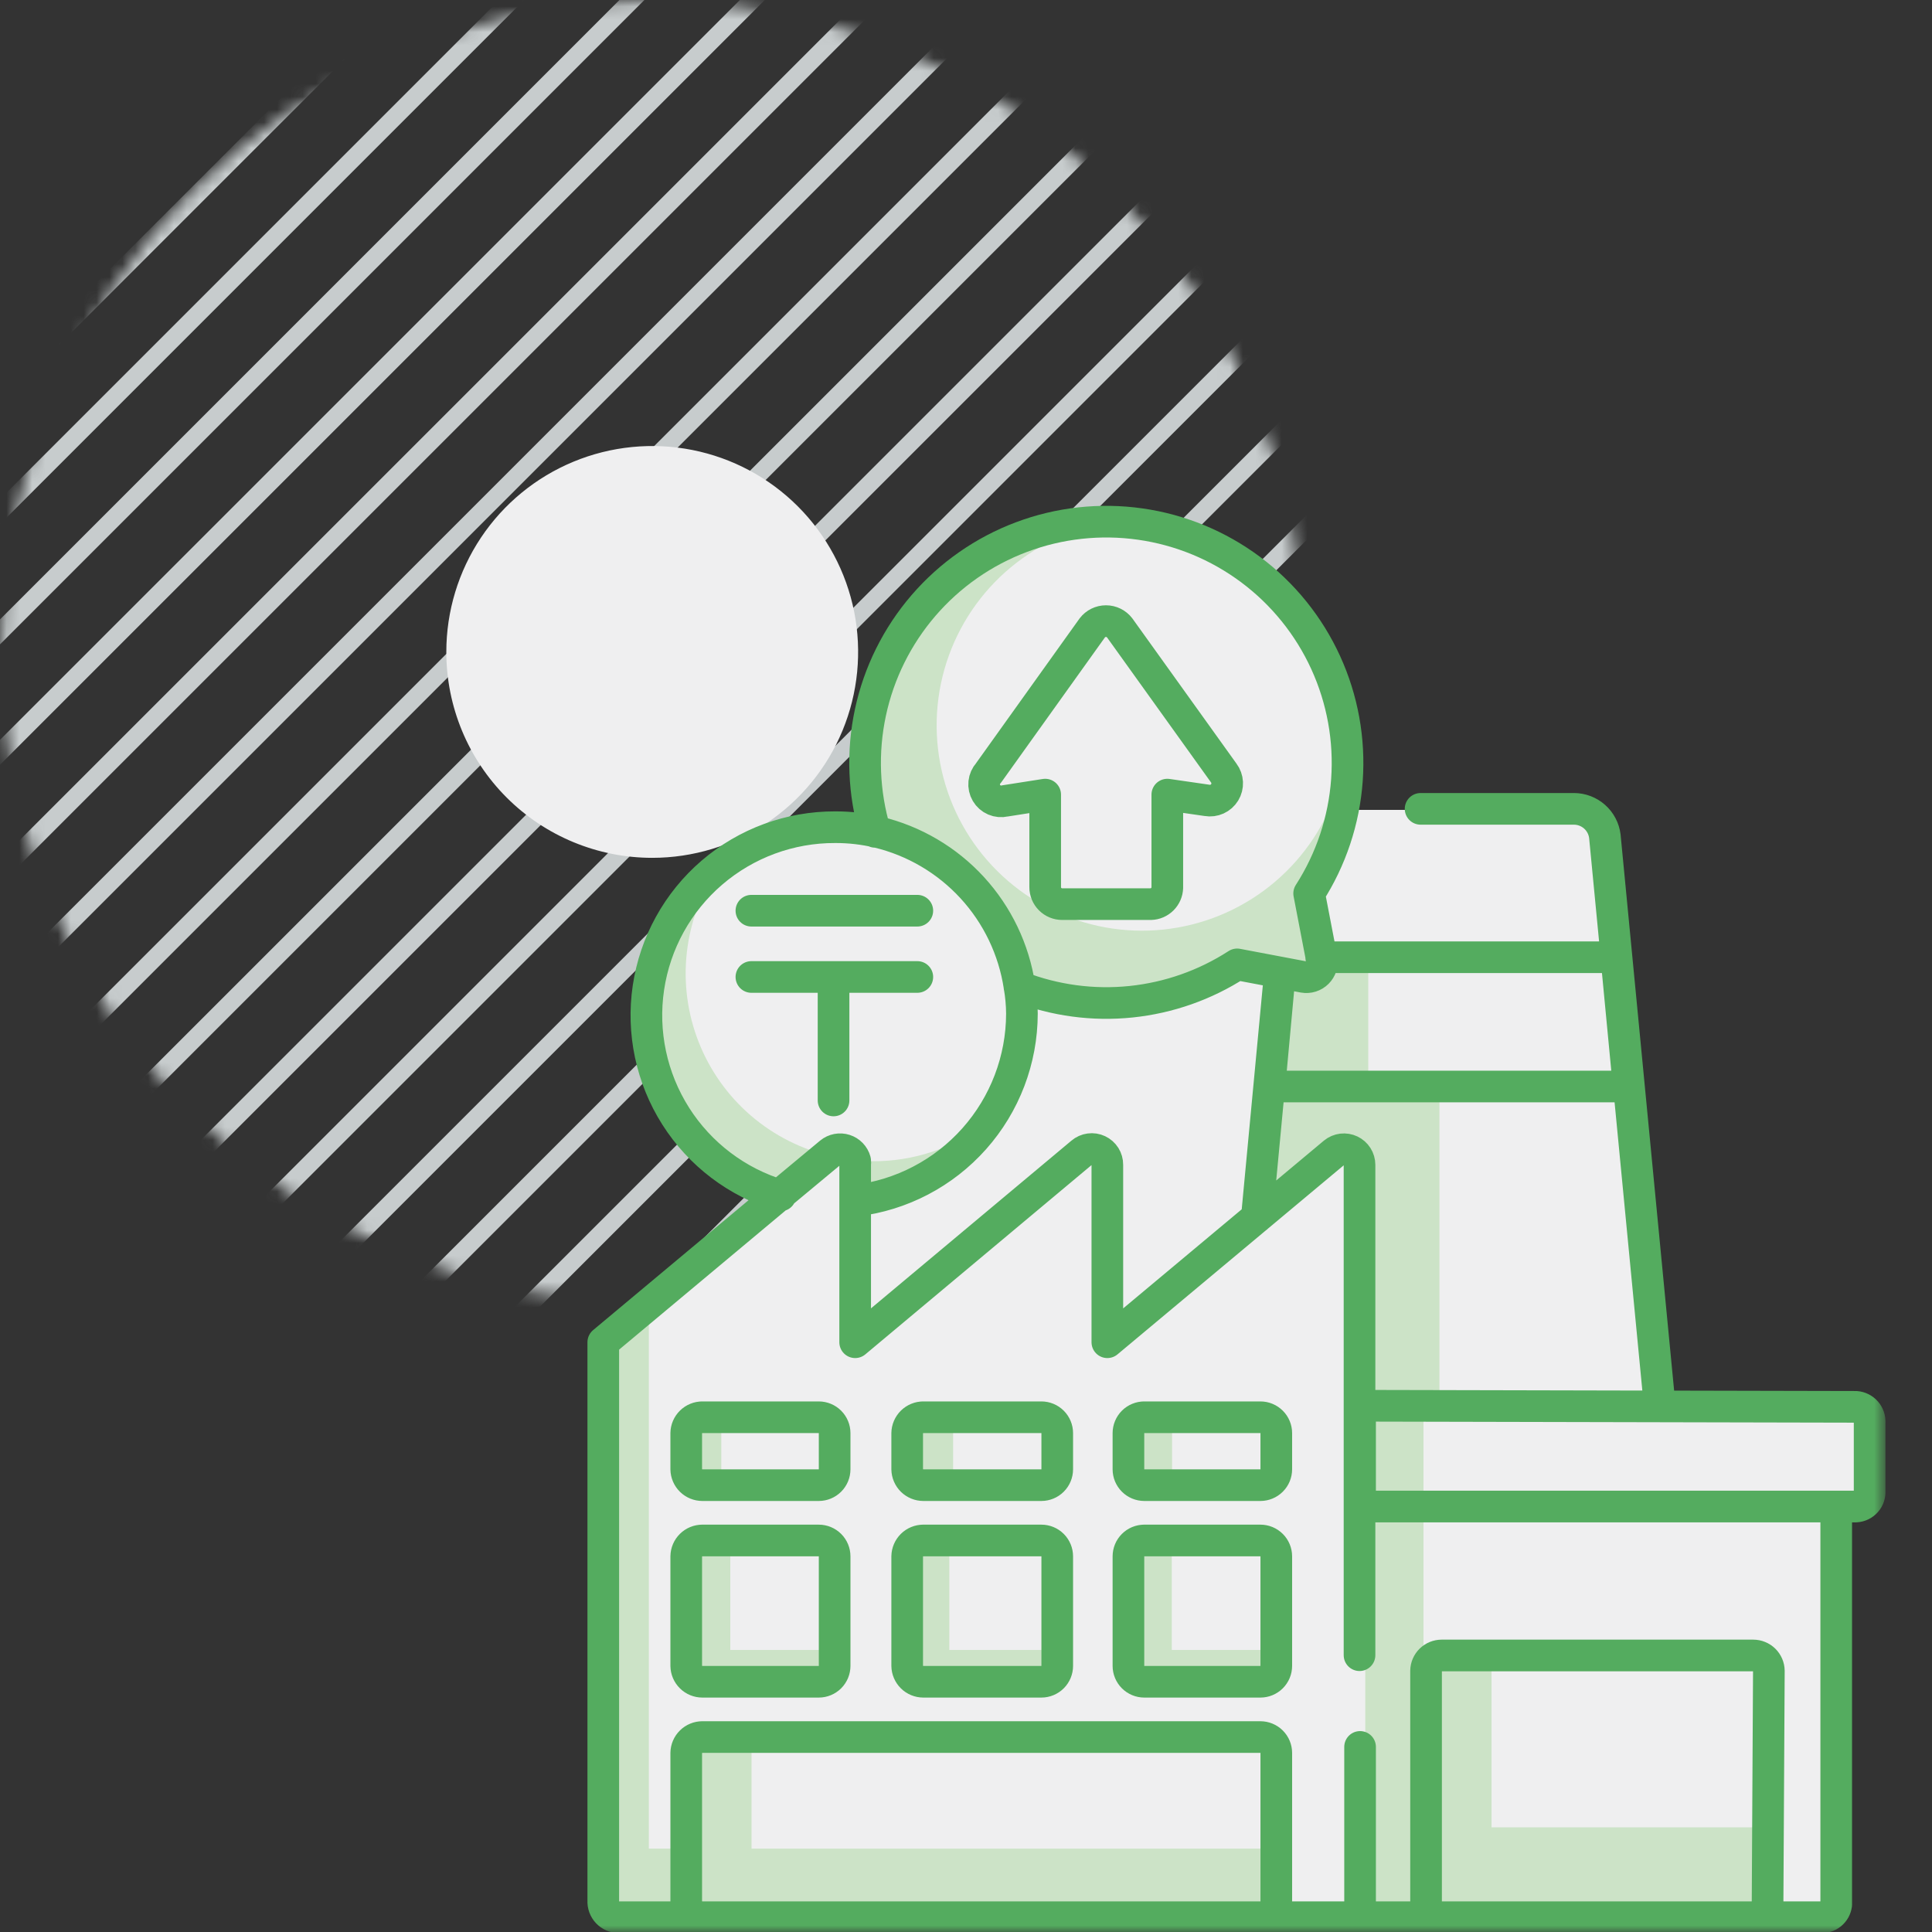
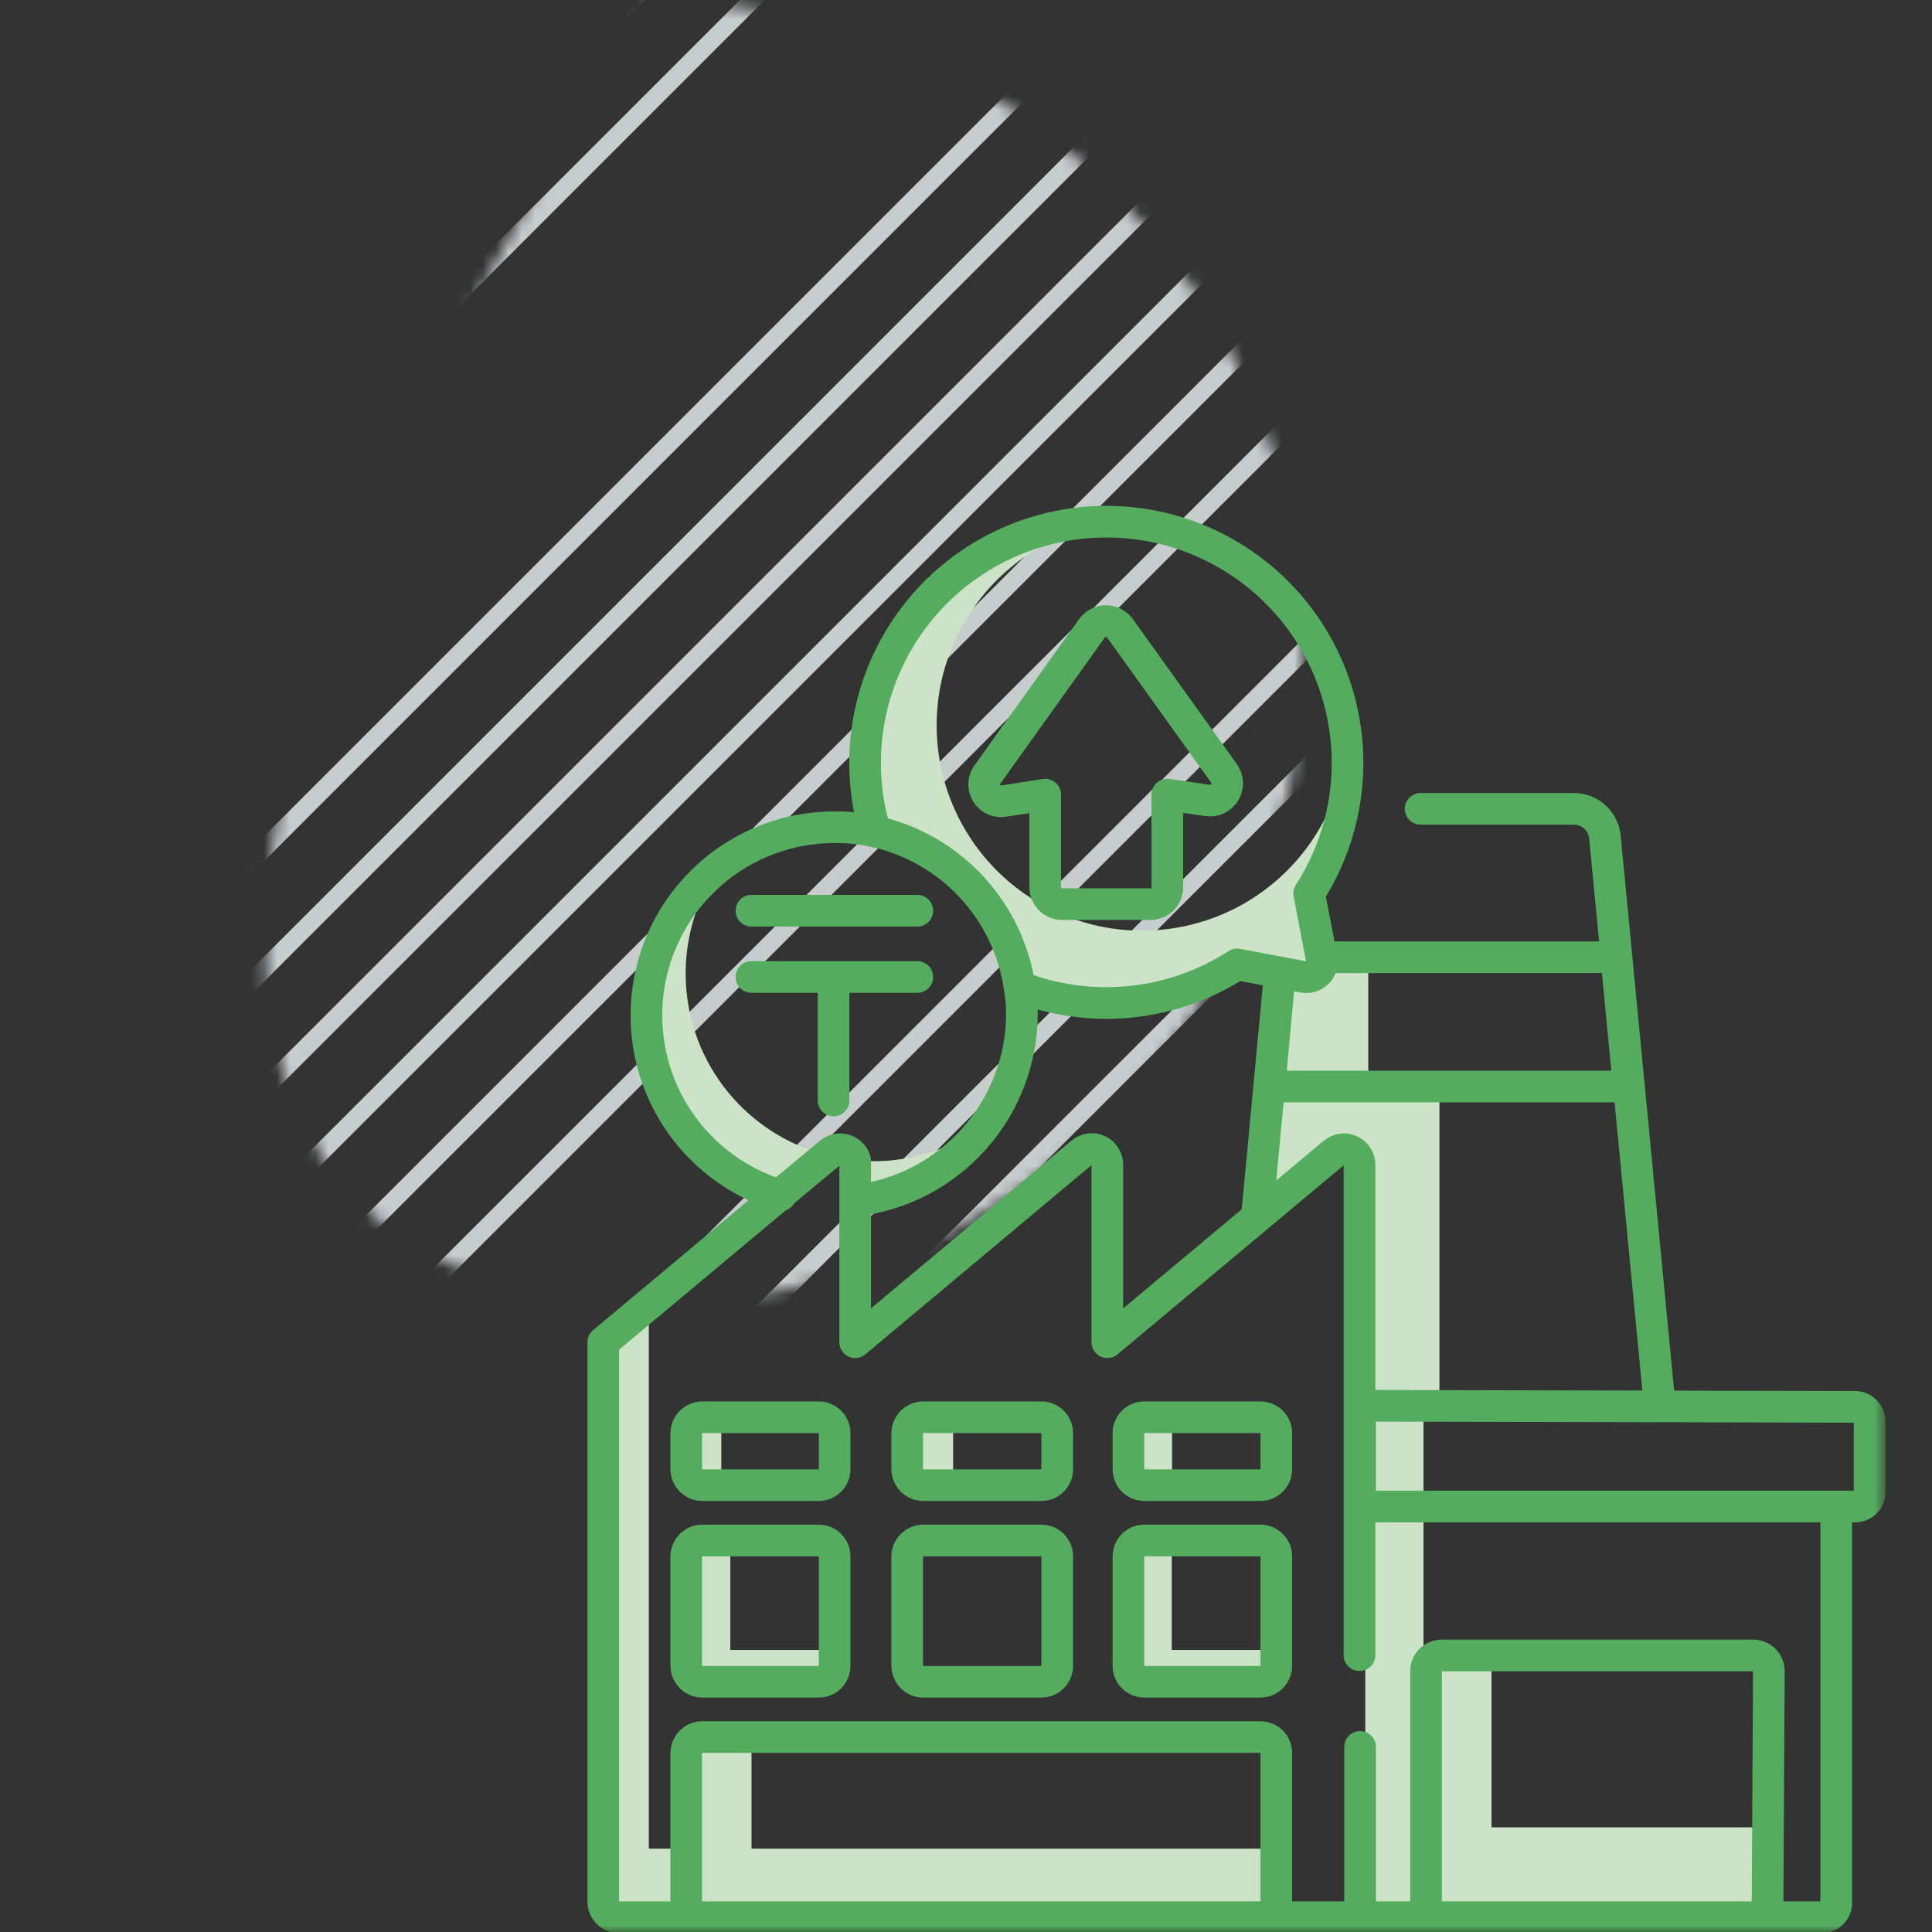
<svg xmlns="http://www.w3.org/2000/svg" width="150" height="150" viewBox="0 0 150 150" fill="none">
  <rect x="0" y="0" width="150" height="150" fill="#333333" stroke="none" />
  <mask id="mask0_530_7751" style="mask-type:luminance" maskUnits="userSpaceOnUse" x="0" y="0" width="102" height="102">
-     <path d="M50.644 101.191C78.575 101.191 101.217 78.548 101.217 50.617C101.217 22.686 78.575 0.044 50.644 0.044C22.713 0.044 0.07 22.686 0.07 50.617C0.07 78.548 22.713 101.191 50.644 101.191Z" fill="white" />
+     <path d="M50.644 101.191C78.575 101.191 101.217 78.548 101.217 50.617C101.217 22.686 78.575 0.044 50.644 0.044C0.07 78.548 22.713 101.191 50.644 101.191Z" fill="white" />
  </mask>
  <g mask="url(#mask0_530_7751)">
    <path d="M118.846 -116.451L-118.566 120.962" stroke="#C7CCCD" stroke-width="1.37" />
    <path d="M123.501 -111.773L-113.891 125.618" stroke="#C7CCCD" stroke-width="1.37" />
    <path d="M128.178 -107.119L-109.234 130.294" stroke="#C7CCCD" stroke-width="1.37" />
    <path d="M132.837 -102.442L-104.555 134.949" stroke="#C7CCCD" stroke-width="1.37" />
    <path d="M137.514 -97.786L-99.898 139.627" stroke="#C7CCCD" stroke-width="1.37" />
    <path d="M142.169 -93.107L-95.223 144.284" stroke="#C7CCCD" stroke-width="1.37" />
    <path d="M146.845 -88.434L-90.547 148.958" stroke="#C7CCCD" stroke-width="1.37" />
-     <path d="M151.501 -83.777L-85.891 153.614" stroke="#C7CCCD" stroke-width="1.37" />
-     <path d="M156.181 -79.1L-81.211 158.292" stroke="#C7CCCD" stroke-width="1.37" />
    <path d="M160.837 -74.445L-76.555 162.946" stroke="#C7CCCD" stroke-width="1.37" />
    <path d="M165.513 -69.768L-71.879 167.624" stroke="#C7CCCD" stroke-width="1.37" />
    <path d="M170.182 -65.111L-67.231 172.301" stroke="#C7CCCD" stroke-width="1.37" />
    <path d="M174.845 -60.437L-62.547 176.955" stroke="#C7CCCD" stroke-width="1.37" />
    <path d="M179.518 -55.78L-57.895 181.632" stroke="#C7CCCD" stroke-width="1.37" />
    <path d="M184.169 -51.102L-53.223 186.29" stroke="#C7CCCD" stroke-width="1.37" />
-     <path d="M188.85 -46.447L-48.562 190.965" stroke="#C7CCCD" stroke-width="1.37" />
    <path d="M193.505 -41.772L-43.887 195.62" stroke="#C7CCCD" stroke-width="1.37" />
    <path d="M198.177 -37.094L-39.215 200.298" stroke="#C7CCCD" stroke-width="1.37" />
    <path d="M202.837 -32.44L-34.555 204.952" stroke="#C7CCCD" stroke-width="1.37" />
    <path d="M207.509 -27.762L-29.883 209.63" stroke="#C7CCCD" stroke-width="1.37" />
    <path d="M212.169 -23.105L-25.223 214.286" stroke="#C7CCCD" stroke-width="1.37" />
    <path d="M216.845 -18.429L-20.547 218.963" stroke="#C7CCCD" stroke-width="1.37" />
  </g>
  <mask id="mask1_530_7751" style="mask-type:luminance" maskUnits="userSpaceOnUse" x="0" y="0" width="147" height="150">
-     <path d="M146.37 0.044H0.07V150H146.37V0.044Z" fill="white" />
-   </mask>
+     </mask>
  <g mask="url(#mask1_530_7751)">
    <path d="M50.639 66.602C53.8 66.602 56.891 65.665 59.52 63.908C62.149 62.152 64.198 59.655 65.408 56.734C66.618 53.813 66.934 50.598 66.318 47.497C65.701 44.396 64.178 41.548 61.943 39.312C59.707 37.076 56.858 35.554 53.757 34.937C50.656 34.32 47.442 34.637 44.521 35.847C41.6 37.057 39.103 39.106 37.346 41.735C35.59 44.364 34.652 47.454 34.652 50.616C34.652 54.856 36.337 58.922 39.335 61.92C42.333 64.918 46.399 66.602 50.639 66.602Z" fill="#EFEFF0" />
    <path d="M144.174 109.246H128.825L124.574 65.007C124.506 64.419 124.223 63.877 123.779 63.485C123.336 63.092 122.763 62.877 122.171 62.881H104.229C104.785 60.086 104.697 57.201 103.971 54.444C103.246 51.688 101.902 49.133 100.042 46.973C98.182 44.813 95.855 43.106 93.237 41.979C90.619 40.853 87.778 40.337 84.931 40.472C82.084 40.607 79.305 41.388 76.805 42.757C74.305 44.125 72.149 46.045 70.502 48.371C68.854 50.697 67.758 53.367 67.296 56.179C66.834 58.992 67.018 61.873 67.835 64.603C65.693 64.119 63.47 64.122 61.329 64.613C59.188 65.104 57.186 66.07 55.469 67.44C53.752 68.81 52.366 70.548 51.411 72.526C50.457 74.504 49.96 76.671 49.957 78.868C49.957 82.006 50.965 85.061 52.833 87.584C54.701 90.106 57.329 91.961 60.331 92.877L48.533 102.698L46.832 104.208V148.85H109.544H116.049H141.431C141.72 148.874 142.008 148.786 142.233 148.604C142.459 148.422 142.606 148.16 142.643 147.872V117.09H144.174C144.475 117.068 144.755 116.929 144.954 116.702C145.153 116.475 145.254 116.18 145.237 115.878V110.458C145.254 110.156 145.153 109.86 144.954 109.634C144.755 109.407 144.475 109.268 144.174 109.246Z" fill="#EFEFF0" />
  </g>
  <path d="M47 103.877V149H99V143.526H58.349V134.918H53.392V143.526H50.375V101L47 103.877Z" fill="#CCE3C7" />
  <path d="M56 110H53V115H56V110Z" fill="#CCE3C7" />
  <path d="M56.7 131H64V128.103H56.7V120H54V131H55.36H56.7Z" fill="#CCE3C7" />
  <path d="M74 110H70V115H74V110Z" fill="#CCE3C7" />
-   <path d="M73.705 131H81V128.103H73.705V120H71V131H72.343H73.705Z" fill="#CCE3C7" />
  <path d="M91 110H88V115H91V110Z" fill="#CCE3C7" />
  <path d="M88 120V131H89.499H90.976H99V128.103H90.976V120H88Z" fill="#CCE3C7" />
  <path d="M106 109V141.873V148.893H109.31V149H115.803V148.893H137V141.873H115.803V128.433H110.52V109H106Z" fill="#CCE3C7" />
  <mask id="mask2_530_7751" style="mask-type:luminance" maskUnits="userSpaceOnUse" x="0" y="0" width="147" height="150">
    <path d="M146.37 0.044H0.07V150H146.37V0.044Z" fill="white" />
  </mask>
  <g mask="url(#mask2_530_7751)">
    <path d="M111.758 109.249V84.355H106.231V74.279L102.638 74.491L102.787 75.554L101.66 69.326H101.469C103.479 66.286 104.551 62.723 104.551 59.079C104.551 58.611 104.551 58.123 104.551 57.655C104.296 60.679 103.183 63.568 101.343 65.981C99.503 68.395 97.012 70.233 94.163 71.28C91.315 72.326 88.226 72.538 85.261 71.891C82.296 71.243 79.578 69.762 77.425 67.623C75.272 65.483 73.775 62.774 73.109 59.813C72.443 56.852 72.636 53.762 73.665 50.907C74.695 48.052 76.517 45.55 78.919 43.695C81.322 41.84 84.203 40.709 87.226 40.436C86.758 40.436 86.29 40.436 85.823 40.436C83.368 40.433 80.937 40.914 78.669 41.852C76.4 42.79 74.339 44.167 72.603 45.902C70.868 47.638 69.492 49.699 68.553 51.968C67.615 54.236 67.134 56.667 67.137 59.122C67.176 60.974 67.498 62.809 68.093 64.564C70.916 65.246 73.472 66.753 75.436 68.891C77.401 71.03 78.685 73.704 79.126 76.575C81.862 77.632 84.809 78.029 87.727 77.734C90.645 77.438 93.452 76.459 95.921 74.874L99.279 76.49L97.579 93.326L103.616 89.436L105.614 89.16V109.227L111.758 109.249Z" fill="#CCE3C7" />
    <path d="M60.48 92.732L64.136 89.671C61.837 89.074 59.72 87.924 57.967 86.321C56.215 84.718 54.881 82.71 54.083 80.473C53.284 78.237 53.044 75.839 53.385 73.488C53.726 71.138 54.636 68.906 56.037 66.988C53.838 68.587 52.131 70.77 51.108 73.289C50.086 75.808 49.789 78.563 50.251 81.242C50.714 83.921 51.917 86.417 53.724 88.448C55.532 90.479 57.872 91.963 60.48 92.732Z" fill="#CCE3C7" />
    <path d="M66.335 90.094C66.347 90.193 66.347 90.293 66.335 90.392V93.219C68.337 92.99 70.268 92.346 72.007 91.328C73.746 90.311 75.253 88.942 76.433 87.31C73.933 89.169 70.897 90.169 67.781 90.158C67.271 90.158 66.782 90.158 66.293 90.158" fill="#CCE3C7" />
    <path d="M67.947 64.585C67.049 61.576 66.922 58.389 67.579 55.317C68.235 52.246 69.653 49.389 71.702 47.009C73.752 44.63 76.367 42.803 79.306 41.699C82.246 40.594 85.417 40.246 88.526 40.688C91.636 41.129 94.584 42.346 97.1 44.225C99.617 46.104 101.62 48.586 102.926 51.442C104.232 54.298 104.799 57.437 104.575 60.569C104.35 63.702 103.341 66.728 101.642 69.368L102.619 74.449C102.653 74.641 102.64 74.838 102.581 75.023C102.523 75.209 102.42 75.378 102.283 75.515C102.145 75.653 101.976 75.755 101.791 75.814C101.605 75.873 101.408 75.886 101.216 75.852L96.051 74.874C93.571 76.478 90.747 77.472 87.81 77.775C84.872 78.078 81.905 77.681 79.15 76.617M100.579 148.853H141.352C141.641 148.877 141.928 148.789 142.154 148.607C142.38 148.425 142.526 148.163 142.564 147.875V116.966H105.596M105.596 116.966V109.142L144.094 109.227C144.395 109.249 144.675 109.389 144.874 109.615C145.073 109.842 145.175 110.138 145.157 110.439V115.754C145.169 115.904 145.15 116.054 145.103 116.197C145.055 116.339 144.98 116.471 144.881 116.583C144.782 116.696 144.661 116.788 144.526 116.854C144.391 116.92 144.244 116.957 144.094 116.966H105.596ZM110.294 62.799H122.198C122.789 62.8 123.359 63.017 123.801 63.408C124.244 63.799 124.528 64.339 124.6 64.925L128.852 109.079M97.581 94.517L99.367 75.576L98.559 84.355H126.45L125.493 74.321H102.577M64.716 75.852V85.439M58.338 75.852H71.221M58.338 70.707H71.221M60.592 92.816C57.23 91.807 54.343 89.621 52.461 86.657C50.58 83.694 49.828 80.152 50.344 76.68C50.861 73.208 52.61 70.038 55.273 67.75C57.936 65.463 61.333 64.211 64.843 64.224C65.96 64.22 67.073 64.348 68.16 64.606C70.974 65.283 73.522 66.783 75.48 68.915C77.437 71.047 78.715 73.713 79.15 76.575C79.273 77.277 79.337 77.988 79.342 78.701C79.336 82.279 78.02 85.732 75.643 88.407C73.265 91.082 69.991 92.794 66.438 93.22M105.596 135.63V148.853H48.049C47.885 148.853 47.722 148.82 47.57 148.755C47.419 148.69 47.283 148.595 47.169 148.476C47.056 148.356 46.968 148.215 46.911 148.061C46.854 147.906 46.829 147.742 46.838 147.577V104.211L60.549 92.752L64.206 89.712L64.461 89.5C64.617 89.372 64.802 89.286 65.001 89.248C65.199 89.21 65.403 89.223 65.595 89.284C65.787 89.345 65.961 89.453 66.101 89.599C66.24 89.744 66.342 89.922 66.395 90.116C66.407 90.222 66.407 90.329 66.395 90.435V104.211L83.976 89.5C84.153 89.349 84.37 89.252 84.6 89.221C84.831 89.189 85.066 89.225 85.276 89.324C85.487 89.423 85.665 89.58 85.789 89.777C85.912 89.974 85.977 90.203 85.974 90.435V104.211L103.576 89.5C103.753 89.355 103.968 89.264 104.195 89.236C104.422 89.209 104.653 89.246 104.86 89.344C105.066 89.442 105.241 89.596 105.364 89.789C105.487 89.982 105.552 90.206 105.553 90.435V128.509M137.228 148.853H110.719V129.72C110.724 129.403 110.854 129.1 111.081 128.877C111.308 128.655 111.613 128.53 111.931 128.53H136.122C136.44 128.53 136.745 128.655 136.972 128.877C137.199 129.1 137.329 129.403 137.334 129.72L137.228 148.853ZM88.802 110.035H97.858C98.184 110.035 98.498 110.165 98.729 110.396C98.961 110.628 99.091 110.941 99.091 111.268V114.074C99.091 114.401 98.961 114.715 98.729 114.946C98.498 115.177 98.184 115.307 97.858 115.307H88.844C88.517 115.307 88.203 115.177 87.972 114.946C87.741 114.715 87.611 114.401 87.611 114.074V111.268C87.611 110.941 87.741 110.628 87.972 110.396C88.203 110.165 88.517 110.035 88.844 110.035H88.802ZM88.802 119.602H97.858C98.184 119.602 98.498 119.731 98.729 119.963C98.961 120.194 99.091 120.508 99.091 120.835V129.338C99.091 129.665 98.961 129.978 98.729 130.21C98.498 130.441 98.184 130.571 97.858 130.571H88.844C88.517 130.571 88.203 130.441 87.972 130.21C87.741 129.978 87.611 129.665 87.611 129.338V120.835C87.611 120.508 87.741 120.194 87.972 119.963C88.203 119.731 88.517 119.602 88.844 119.602H88.802ZM71.646 110.035H80.851C81.178 110.035 81.492 110.165 81.723 110.396C81.954 110.628 82.084 110.941 82.084 111.268V114.074C82.084 114.401 81.954 114.715 81.723 114.946C81.492 115.177 81.178 115.307 80.851 115.307H71.689C71.36 115.307 71.044 115.178 70.809 114.948C70.575 114.717 70.44 114.403 70.434 114.074V111.268C70.44 110.939 70.575 110.626 70.809 110.395C71.044 110.164 71.36 110.035 71.689 110.035H71.646ZM71.646 119.602H80.851C81.178 119.602 81.492 119.731 81.723 119.963C81.954 120.194 82.084 120.508 82.084 120.835V129.338C82.084 129.665 81.954 129.978 81.723 130.21C81.492 130.441 81.178 130.571 80.851 130.571H71.689C71.36 130.571 71.044 130.442 70.809 130.211C70.575 129.98 70.44 129.667 70.434 129.338V120.835C70.44 120.506 70.575 120.192 70.809 119.961C71.044 119.731 71.36 119.601 71.689 119.602H71.646ZM54.491 110.035H63.568C63.895 110.035 64.209 110.165 64.44 110.396C64.671 110.628 64.801 110.941 64.801 111.268V114.074C64.801 114.401 64.671 114.715 64.44 114.946C64.209 115.177 63.895 115.307 63.568 115.307H54.533C54.204 115.307 53.888 115.178 53.654 114.948C53.419 114.717 53.285 114.403 53.279 114.074V111.268C53.285 110.939 53.419 110.626 53.654 110.395C53.888 110.164 54.204 110.035 54.533 110.035H54.491ZM54.491 119.602H63.568C63.895 119.602 64.209 119.731 64.44 119.963C64.671 120.194 64.801 120.508 64.801 120.835V129.338C64.801 129.665 64.671 129.978 64.44 130.21C64.209 130.441 63.895 130.571 63.568 130.571H54.533C54.204 130.571 53.888 130.442 53.654 130.211C53.419 129.98 53.285 129.667 53.279 129.338V120.835C53.285 120.506 53.419 120.192 53.654 119.961C53.888 119.731 54.204 119.601 54.533 119.602H54.491ZM54.491 134.865H97.858C98.184 134.865 98.498 134.995 98.729 135.226C98.961 135.457 99.091 135.771 99.091 136.098V147.556C99.099 147.723 99.074 147.891 99.016 148.048C98.957 148.205 98.868 148.348 98.753 148.47C98.637 148.591 98.499 148.687 98.345 148.753C98.191 148.819 98.025 148.853 97.858 148.853H54.533C54.204 148.853 53.888 148.724 53.654 148.493C53.419 148.263 53.285 147.949 53.279 147.62V136.098C53.285 135.769 53.419 135.455 53.654 135.225C53.888 134.994 54.204 134.865 54.533 134.865H54.491ZM76.748 60.014L84.805 48.748C84.93 48.584 85.091 48.452 85.275 48.361C85.46 48.27 85.662 48.223 85.868 48.223C86.073 48.223 86.276 48.27 86.46 48.361C86.645 48.452 86.806 48.584 86.931 48.748L95.009 60.014C95.17 60.229 95.264 60.487 95.277 60.755C95.29 61.023 95.222 61.289 95.083 61.518C94.943 61.747 94.737 61.929 94.493 62.04C94.249 62.151 93.977 62.186 93.712 62.14L90.63 61.694V68.922C90.619 69.257 90.481 69.575 90.244 69.812C90.007 70.049 89.689 70.187 89.354 70.197H82.466C82.117 70.197 81.782 70.058 81.534 69.811C81.287 69.564 81.148 69.229 81.148 68.879V61.694L78.023 62.183C77.75 62.246 77.463 62.221 77.205 62.11C76.947 62 76.731 61.809 76.589 61.567C76.447 61.325 76.385 61.044 76.414 60.765C76.443 60.486 76.56 60.223 76.748 60.014Z" stroke="#54AC5F" stroke-width="2.457" stroke-linecap="round" stroke-linejoin="round" />
  </g>
</svg>